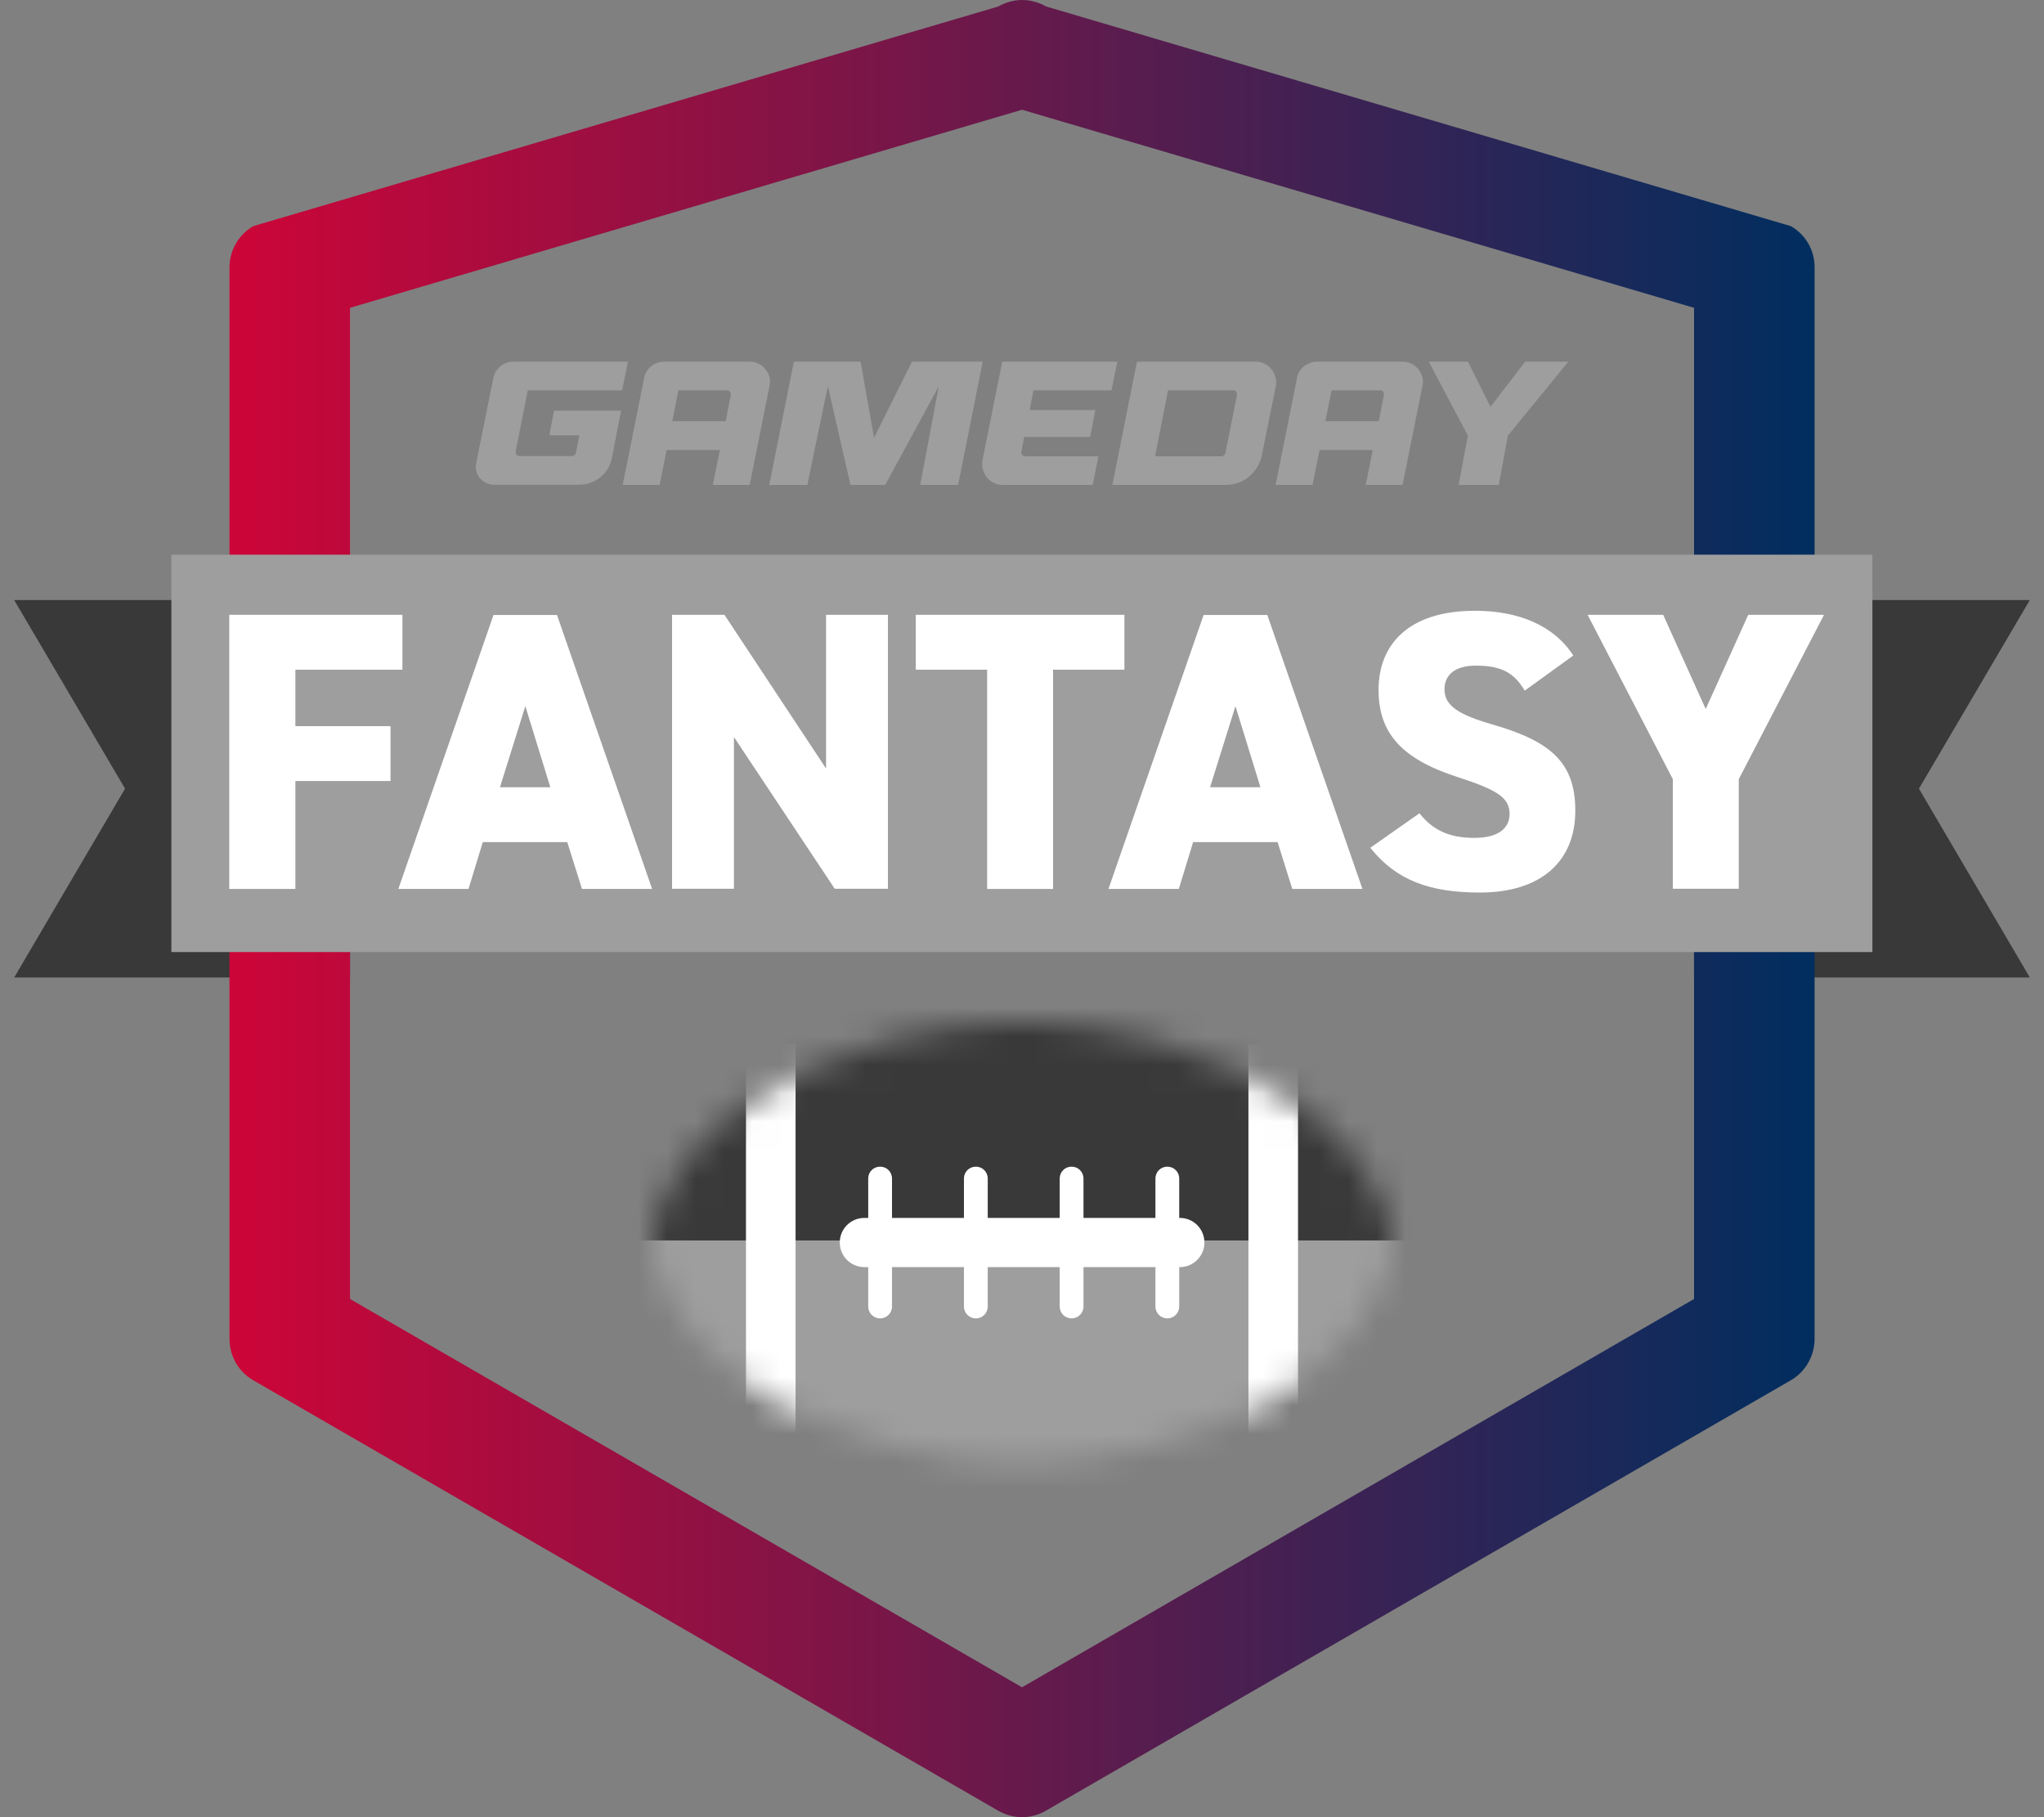
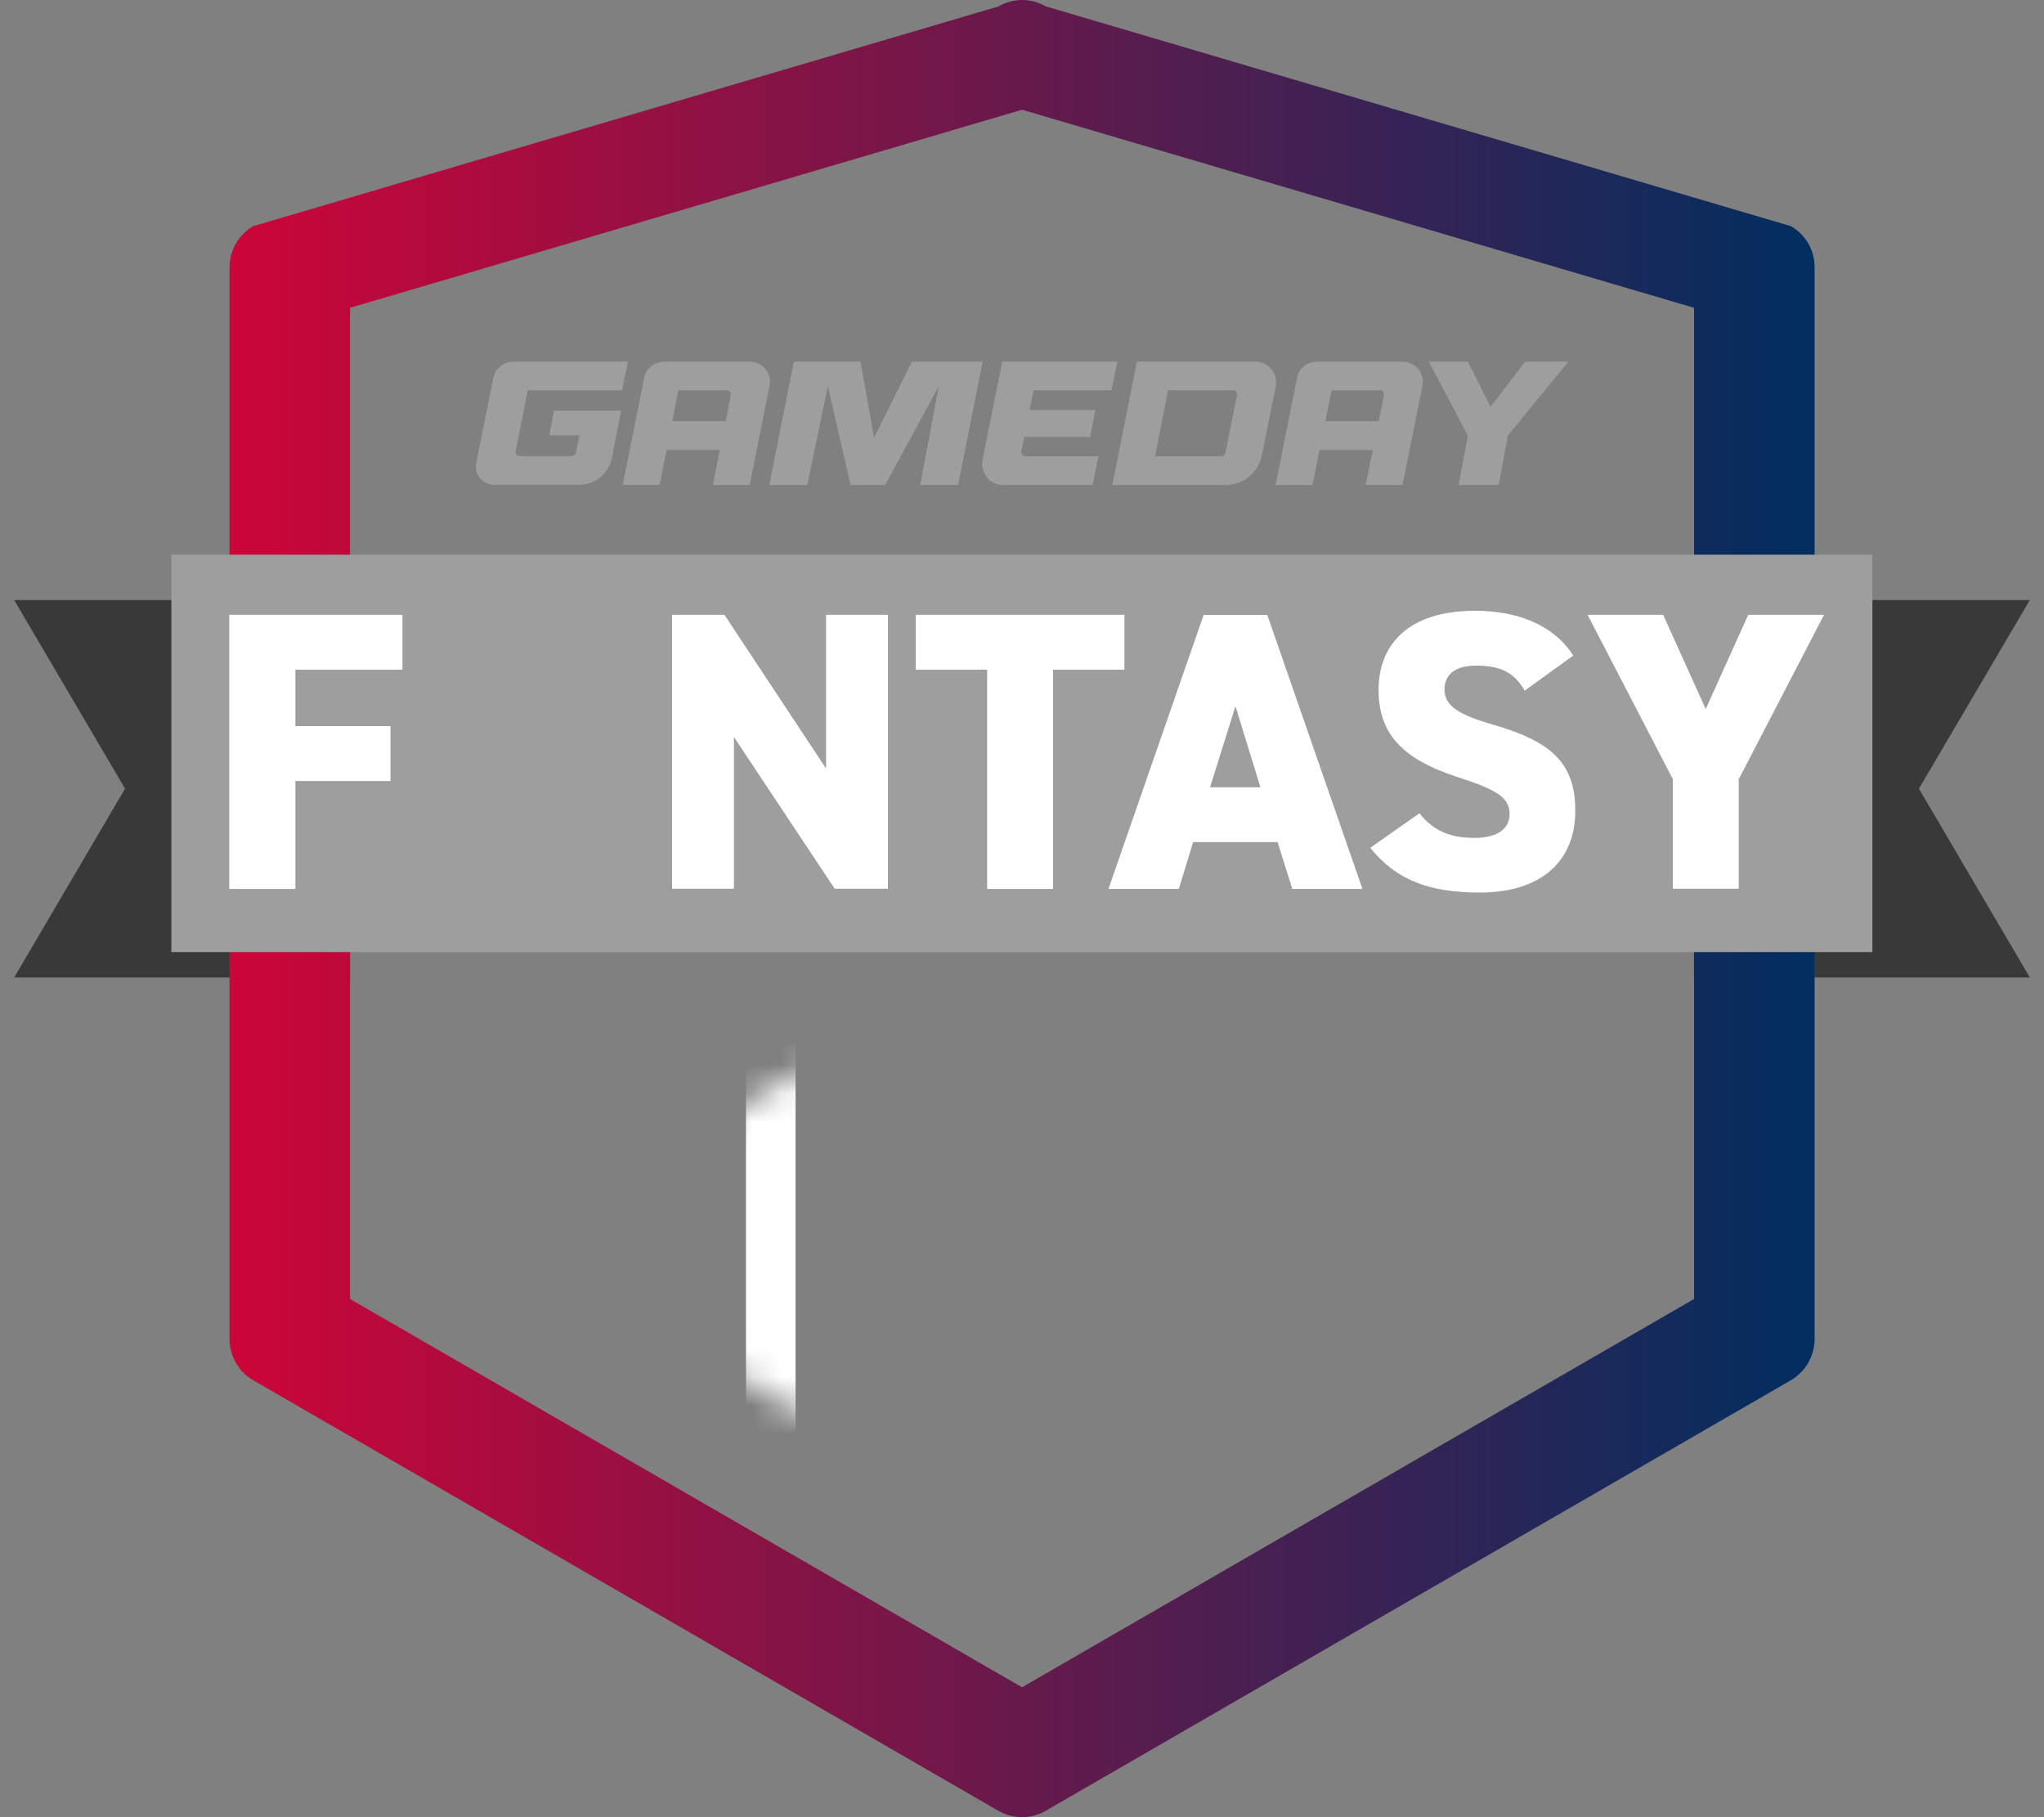
<svg xmlns="http://www.w3.org/2000/svg" width="72" height="64" viewBox="0 0 72 64" fill="none">
  <rect x="0" y="0" width="72" height="64" fill="#808080" stroke="none" />
  <path d="M71.5 34.425H59.671V27.776V21.134H71.5L67.595 27.776L71.5 34.425Z" fill="#393939" />
  <path d="M12.329 34.426H0.5L4.405 27.776L0.5 21.134H12.329V27.776V34.426Z" fill="#393939" />
  <path d="M63.081 7.964L36.846 0.227C36.583 0.078 36.292 0 36.008 0C35.717 0 35.426 0.078 35.17 0.227L8.922 7.964C8.403 8.262 8.084 8.823 8.084 9.42V47.156C8.084 47.76 8.403 48.314 8.922 48.613L35.163 63.773C35.426 63.922 35.717 64 36.001 64C36.292 64 36.583 63.922 36.839 63.773L63.081 48.613C63.599 48.314 63.919 47.753 63.919 47.156V9.42C63.926 8.823 63.606 8.262 63.081 7.964ZM12.33 10.841L36.001 3.865L59.673 10.841V45.75L36.001 59.425L12.33 45.75V10.841Z" fill="url(#paint0_linear_4022_17269)" />
  <mask id="mask0_4022_17269" style="mask-type:luminance" maskUnits="userSpaceOnUse" x="22" y="35" width="28" height="17">
-     <path d="M28.154 49.721C32.371 51.724 35.999 51.519 35.999 51.519C35.999 51.519 39.627 51.724 43.845 49.721C48.062 47.718 49.056 44.741 49.056 43.761C49.056 42.781 48.062 39.804 43.845 37.801C39.627 35.797 35.999 36.003 35.999 36.003C35.999 36.003 32.371 35.797 28.154 37.801C23.936 39.804 22.942 42.781 22.942 43.761C22.942 44.741 23.936 47.718 28.154 49.721Z" fill="white" />
-   </mask>
+     </mask>
  <g mask="url(#mask0_4022_17269)">
    <path d="M22.271 43.689V52.327H49.727V43.689H22.271Z" fill="#9E9E9E" />
-     <path d="M22.273 35.048V43.687H49.729V35.048H22.273Z" fill="#393939" />
  </g>
  <mask id="mask1_4022_17269" style="mask-type:luminance" maskUnits="userSpaceOnUse" x="22" y="35" width="28" height="17">
-     <path d="M28.154 49.721C32.371 51.724 35.999 51.519 35.999 51.519C35.999 51.519 39.627 51.724 43.845 49.721C48.062 47.718 49.056 44.741 49.056 43.761C49.056 42.781 48.062 39.804 43.845 37.801C39.627 35.797 35.999 36.003 35.999 36.003C35.999 36.003 32.371 35.797 28.154 37.801C23.936 39.804 22.942 42.781 22.942 43.761C22.942 44.741 23.936 47.718 28.154 49.721Z" fill="white" />
+     <path d="M28.154 49.721C32.371 51.724 35.999 51.519 35.999 51.519C35.999 51.519 39.627 51.724 43.845 49.721C48.062 47.718 49.056 44.741 49.056 43.761C49.056 42.781 48.062 39.804 43.845 37.801C39.627 35.797 35.999 36.003 35.999 36.003C35.999 36.003 32.371 35.797 28.154 37.801C23.936 39.804 22.942 42.781 22.942 43.761C22.942 44.741 23.936 47.718 28.154 49.721" fill="white" />
  </mask>
  <g mask="url(#mask1_4022_17269)">
-     <path d="M43.976 50.738H45.723V36.778H43.976V50.738Z" fill="white" />
    <path d="M26.277 50.738H28.024V36.778H26.277V50.738Z" fill="white" />
  </g>
-   <path d="M30.448 44.627H30.583V46.012C30.583 46.247 30.767 46.432 31.002 46.432C31.236 46.432 31.421 46.247 31.421 46.012V44.627H33.955V46.012C33.955 46.247 34.14 46.432 34.374 46.432C34.608 46.432 34.793 46.247 34.793 46.012V44.627H37.328V46.012C37.328 46.247 37.512 46.432 37.747 46.432C37.981 46.432 38.166 46.247 38.166 46.012V44.627H40.7V46.012C40.7 46.247 40.885 46.432 41.119 46.432C41.353 46.432 41.538 46.247 41.538 46.012V44.627H41.559C42.035 44.627 42.426 44.243 42.426 43.761C42.426 43.285 42.042 42.894 41.559 42.894H41.538V41.508C41.538 41.274 41.353 41.089 41.119 41.089C40.885 41.089 40.7 41.274 40.7 41.508V42.894H38.166V41.508C38.166 41.274 37.981 41.089 37.747 41.089C37.512 41.089 37.328 41.274 37.328 41.508V42.894H34.793V41.508C34.793 41.274 34.608 41.089 34.374 41.089C34.14 41.089 33.955 41.274 33.955 41.508V42.894H31.421V41.508C31.421 41.274 31.236 41.089 31.002 41.089C30.767 41.089 30.583 41.274 30.583 41.508V42.894H30.448C29.972 42.894 29.581 43.277 29.581 43.761C29.581 44.236 29.965 44.627 30.448 44.627Z" fill="white" />
  <path d="M44.927 13.278C44.898 13.171 44.849 13.086 44.785 13.001C44.721 12.922 44.643 12.859 44.543 12.809C44.444 12.759 44.337 12.738 44.224 12.738H40.049L39.183 17.078H43.18C43.336 17.078 43.485 17.05 43.627 17C43.769 16.951 43.897 16.879 44.004 16.78C44.117 16.688 44.209 16.574 44.288 16.446C44.366 16.318 44.422 16.176 44.451 16.027L44.941 13.597C44.962 13.491 44.955 13.384 44.927 13.278ZM43.571 13.924L43.166 15.949C43.159 15.984 43.137 16.013 43.116 16.034C43.088 16.055 43.059 16.07 43.024 16.07H40.688L41.093 14.002L41.1 13.967L41.142 13.747H43.436C43.478 13.747 43.514 13.761 43.542 13.796C43.571 13.839 43.578 13.874 43.571 13.924Z" fill="#9E9E9E" />
  <path d="M50.102 13.278C50.074 13.171 50.024 13.086 49.96 13.001C49.896 12.923 49.818 12.859 49.719 12.809C49.619 12.759 49.513 12.738 49.399 12.738H46.396C46.226 12.738 46.069 12.795 45.934 12.901C45.8 13.008 45.714 13.15 45.686 13.321L44.933 17.079H46.233L46.481 15.85H48.356L48.107 17.079H49.406L50.102 13.605C50.131 13.491 50.131 13.384 50.102 13.278ZM48.746 13.924L48.569 14.834H46.687L46.836 14.088L46.907 13.747H48.611C48.654 13.747 48.696 13.761 48.725 13.796C48.746 13.839 48.753 13.882 48.746 13.924Z" fill="#9E9E9E" />
  <path d="M53.724 12.738L52.503 14.329L51.708 12.738H50.33L51.708 15.345L51.665 15.558L51.381 17.079H52.794L53.114 15.345L55.244 12.738H53.724Z" fill="#9E9E9E" />
  <path d="M18.591 13.747L18.165 15.892C18.158 15.935 18.165 15.977 18.194 16.013C18.222 16.049 18.258 16.063 18.307 16.063H20.146C20.182 16.063 20.21 16.049 20.238 16.027C20.267 16.006 20.281 15.977 20.288 15.942L20.409 15.331H19.351C19.514 14.464 19.514 14.464 19.514 14.464H21.878L21.552 16.141C21.523 16.276 21.474 16.404 21.403 16.517C21.332 16.631 21.247 16.73 21.147 16.809C21.048 16.894 20.934 16.958 20.806 17C20.679 17.043 20.551 17.072 20.416 17.072H17.398C17.299 17.072 17.207 17.05 17.122 17.008C17.036 16.965 16.965 16.908 16.901 16.837C16.845 16.766 16.802 16.681 16.781 16.596C16.759 16.503 16.752 16.411 16.774 16.311L17.377 13.321C17.413 13.15 17.491 13.008 17.626 12.901C17.761 12.795 17.91 12.738 18.087 12.738H22.12L21.914 13.747H18.591Z" fill="#9E9E9E" />
  <path d="M27.104 13.278C27.076 13.171 27.026 13.086 26.962 13.001C26.898 12.923 26.82 12.859 26.721 12.809C26.621 12.759 26.515 12.738 26.401 12.738H23.398C23.227 12.738 23.071 12.795 22.936 12.901C22.802 13.008 22.716 13.15 22.688 13.321L21.935 17.079H23.235L23.483 15.85H25.358L25.109 17.079H26.408L27.104 13.605C27.133 13.491 27.133 13.384 27.104 13.278ZM25.741 13.924L25.563 14.834H23.682L23.852 13.967L23.895 13.747H25.599C25.642 13.747 25.684 13.761 25.712 13.796C25.741 13.839 25.755 13.875 25.741 13.924Z" fill="#9E9E9E" />
  <path d="M32.124 12.738L30.789 15.416L30.314 12.738H27.963L27.097 17.079H28.439L29.071 14.031L29.163 13.605L29.959 17.079H31.18L33.068 13.605L32.415 17.079H33.75L34.616 12.738H32.124Z" fill="#9E9E9E" />
  <path d="M36.405 13.747H39.152L39.358 12.738H35.304L34.608 16.212C34.587 16.326 34.594 16.432 34.623 16.539C34.651 16.645 34.701 16.738 34.764 16.816C34.828 16.894 34.907 16.958 35.006 17.008C35.105 17.057 35.212 17.079 35.325 17.079H38.492L38.691 16.07H36.121C36.078 16.07 36.035 16.056 36.007 16.02C35.979 15.985 35.964 15.942 35.979 15.899L36.078 15.388H38.4L38.584 14.443H36.27L36.298 14.294L36.405 13.747Z" fill="#9E9E9E" />
  <path d="M65.955 19.536H6.037V33.531H65.955V19.536Z" fill="#9E9E9E" />
  <path d="M14.175 21.653V23.586H10.405V25.575H13.756V27.507H10.405V31.308H8.076V21.653H14.175Z" fill="white" />
-   <path d="M14.032 31.307L17.384 21.66H19.62L22.971 31.307H20.5L19.982 29.659H17.007L16.503 31.307H14.032ZM17.611 27.727H19.386L18.505 24.871L17.611 27.727Z" fill="white" />
  <path d="M31.277 21.653V31.301H29.403L25.853 25.958V31.301H23.673V21.653H25.519L29.098 27.067V21.653H31.277Z" fill="white" />
  <path d="M39.607 21.653V23.586H37.094V31.308H34.772V23.586H32.258V21.653H39.607Z" fill="white" />
  <path d="M39.046 31.307L42.397 21.66H44.641L47.992 31.307H45.521L45.003 29.659H42.028L41.524 31.307H39.046ZM42.624 27.727H44.399L43.519 24.871L42.624 27.727Z" fill="white" />
  <path d="M53.708 24.324C53.331 23.677 52.855 23.443 51.989 23.443C51.222 23.443 50.882 23.791 50.882 24.281C50.882 24.857 51.386 25.176 52.6 25.524C54.694 26.128 55.49 26.91 55.49 28.558C55.49 30.305 54.318 31.435 52.124 31.435C50.363 31.435 49.178 31.002 48.269 29.858L50.001 28.643C50.477 29.247 51.066 29.51 51.932 29.51C52.827 29.51 53.175 29.133 53.175 28.672C53.175 28.11 52.784 27.833 51.357 27.372C49.398 26.739 48.56 25.844 48.56 24.296C48.56 22.704 49.611 21.511 51.954 21.511C53.494 21.511 54.737 22.029 55.419 23.088L53.708 24.324Z" fill="white" />
  <path d="M58.585 21.653L60.084 24.971L61.582 21.653H64.251L61.248 27.443V31.301H58.926V27.443L55.923 21.653H58.585Z" fill="white" />
  <defs>
    <linearGradient id="paint0_linear_4022_17269" x1="8.079" y1="32.002" x2="63.924" y2="32.002" gradientUnits="userSpaceOnUse">
      <stop stop-color="#CD0538" />
      <stop offset="1" stop-color="#002E5F" />
    </linearGradient>
  </defs>
</svg>